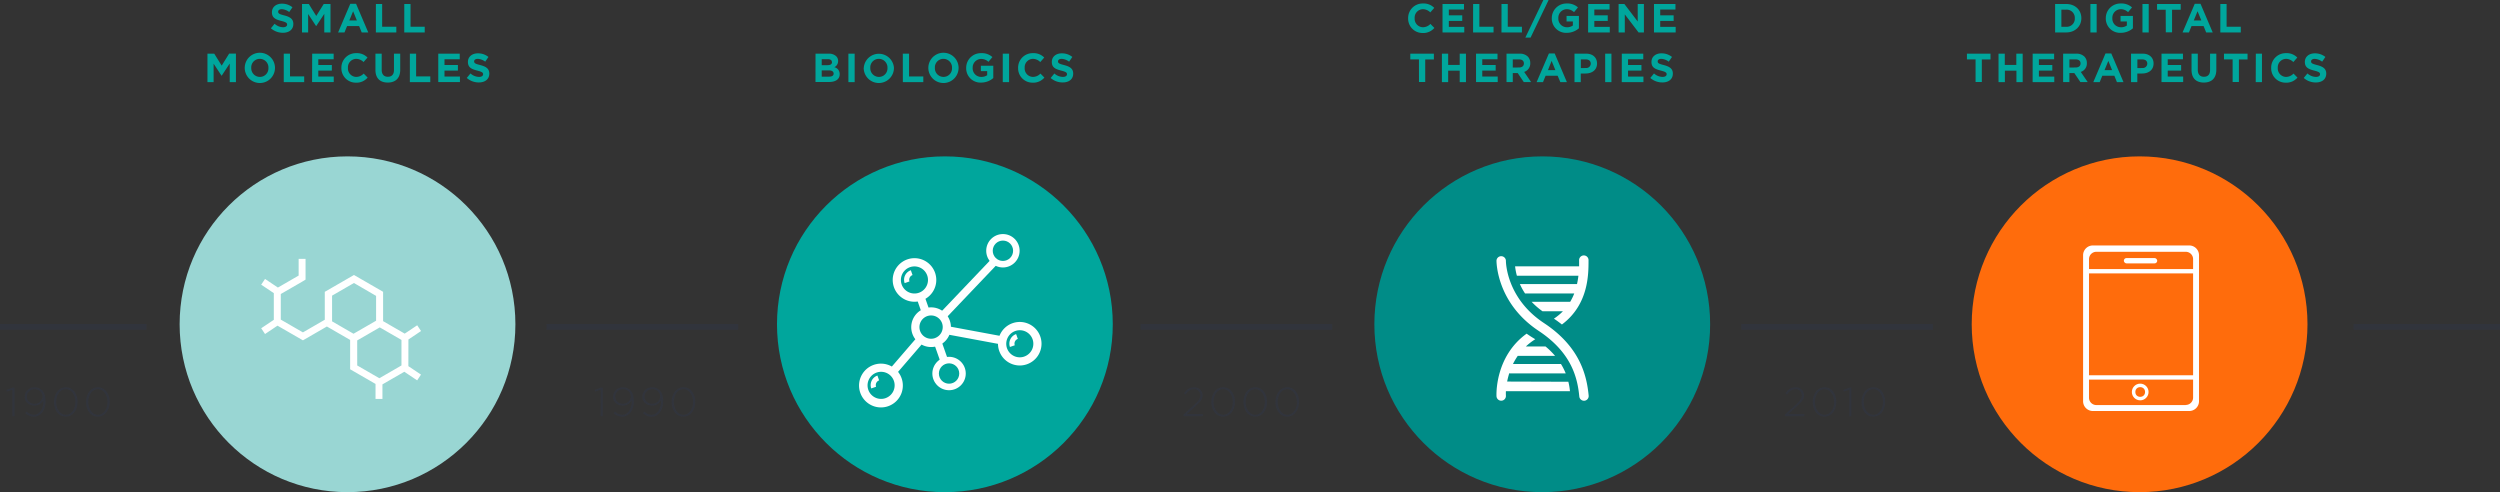
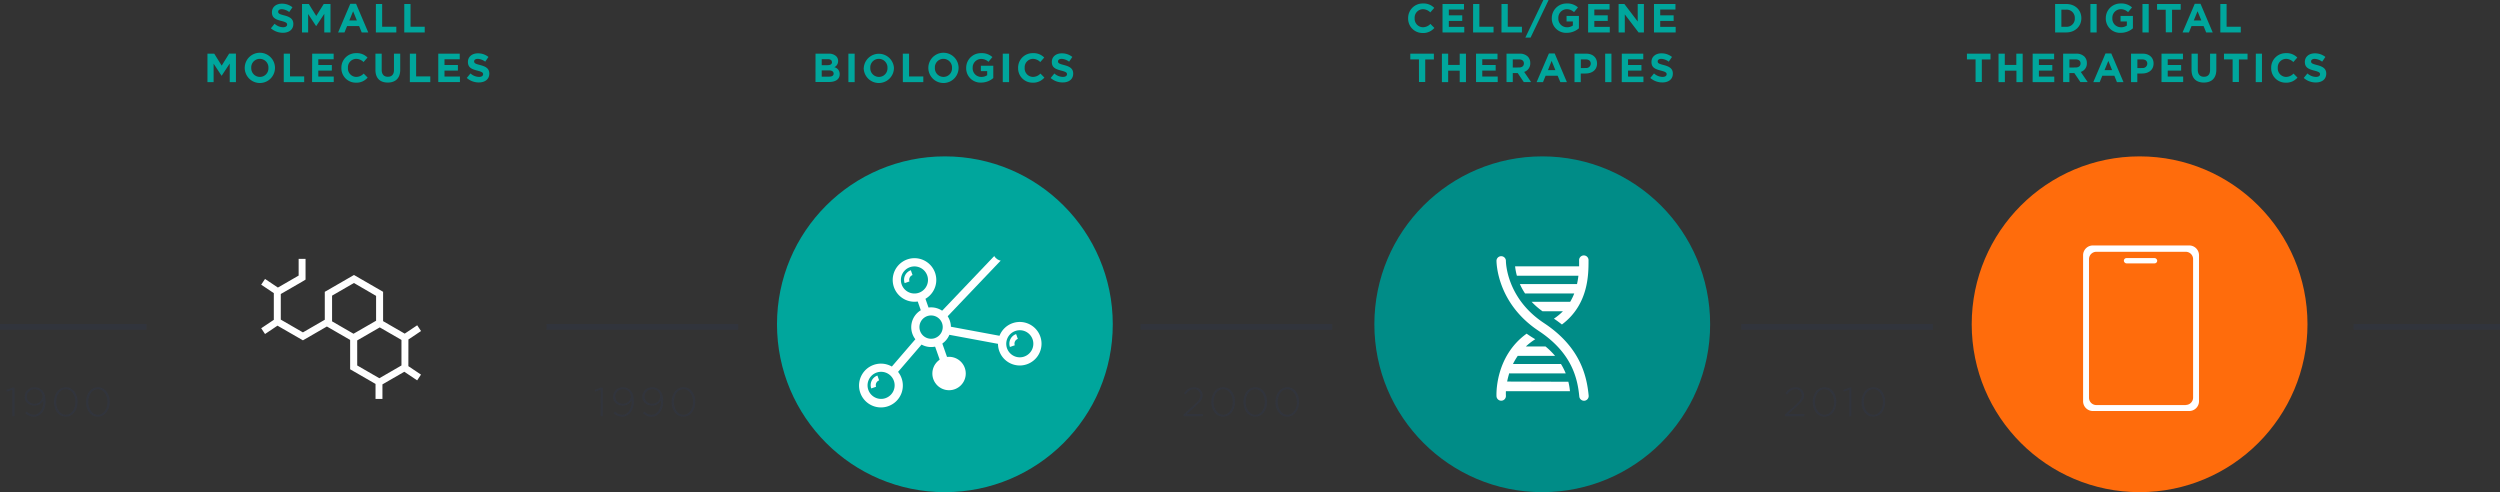
<svg xmlns="http://www.w3.org/2000/svg" width="1107.44" height="218.02">
  <rect width="100%" height="100%" fill="#333333" stroke="none" />
-   <path d="M120 12.53l1.64-2a5.78 5.78 0 0 0 3.72 1.54c1.13 0 1.82-.45 1.82-1.19 0-.7-.43-1.06-2.54-1.6-2.54-.65-4.18-1.35-4.18-3.85 0-2.29 1.84-3.8 4.41-3.8a7.3 7.3 0 0 1 4.68 1.6l-1.44 2.09a5.92 5.92 0 0 0-3.27-1.25c-1.06 0-1.62.49-1.62 1.1 0 .83.54 1.1 2.72 1.66 2.56.67 4 1.58 4 3.78 0 2.5-1.91 3.91-4.63 3.91a8 8 0 0 1-5.31-1.99zM133.79 1.77h3l3.3 5.3 3.31-5.3h3v12.6h-2.75V6.14l-3.55 5.38h-.1l-3.5-5.32v8.17h-2.72zM155.17 1.68h2.56l5.4 12.69h-2.9l-1.15-2.83h-5.33l-1.15 2.83h-2.83zm2.92 7.39l-1.67-4.09-1.68 4.09zM166.51 1.77h2.77v10.08h6.28v2.52h-9.06zM179.09 1.77h2.77v10.08h6.28v2.52h-9.06zM91.9 23.77h3l3.3 5.3 3.31-5.33h3v12.63h-2.75v-8.23l-3.56 5.39h-.07l-3.51-5.33v8.17H91.9zM108.41 30.07a6.7 6.7 0 0 1 13.4 0 6.7 6.7 0 0 1-13.4 0zm10.5 0a3.83 3.83 0 0 0-3.82-4 3.77 3.77 0 0 0-3.79 4 3.83 3.83 0 0 0 3.82 4 3.77 3.77 0 0 0 3.78-4zM125.7 23.77h2.77v10.08h6.28v2.52h-9.05zM138.29 23.77h9.51v2.47H141v2.56h6v2.47h-6v2.65h6.84v2.45h-9.6zM151.23 30.07a6.41 6.41 0 0 1 6.57-6.52 6.5 6.5 0 0 1 5 1.94l-1.76 2a4.65 4.65 0 0 0-3.26-1.42 3.73 3.73 0 0 0-3.65 4 3.74 3.74 0 0 0 3.66 4 4.55 4.55 0 0 0 3.31-1.48l1.76 1.78a6.44 6.44 0 0 1-5.17 2.25 6.36 6.36 0 0 1-6.46-6.55zM166.31 30.97v-7.2h2.77v7.13c0 2.05 1 3.11 2.72 3.11s2.72-1 2.72-3v-7.24h2.77v7.11c0 3.82-2.14 5.69-5.53 5.69s-5.45-1.89-5.45-5.6zM181.56 23.77h2.77v10.08h6.28v2.52h-9.06zM194.14 23.77h9.51v2.47h-6.75v2.56h5.94v2.47h-5.94v2.65h6.84v2.45h-9.6zM206.77 34.53l1.64-2a5.78 5.78 0 0 0 3.77 1.54c1.13 0 1.82-.45 1.82-1.19 0-.7-.43-1.06-2.54-1.6-2.54-.65-4.18-1.35-4.18-3.85 0-2.29 1.84-3.8 4.41-3.8a7.3 7.3 0 0 1 4.68 1.6l-1.44 2.09a5.92 5.92 0 0 0-3.28-1.25c-1.06 0-1.62.49-1.62 1.1 0 .83.54 1.1 2.72 1.66 2.56.67 4 1.58 4 3.78 0 2.5-1.91 3.91-4.63 3.91a8 8 0 0 1-5.35-1.99z" fill="#00a69c" />
+   <path d="M120 12.53l1.64-2a5.78 5.78 0 0 0 3.72 1.54c1.13 0 1.82-.45 1.82-1.19 0-.7-.43-1.06-2.54-1.6-2.54-.65-4.18-1.35-4.18-3.85 0-2.29 1.84-3.8 4.41-3.8a7.3 7.3 0 0 1 4.68 1.6l-1.44 2.09a5.92 5.92 0 0 0-3.27-1.25c-1.06 0-1.62.49-1.62 1.1 0 .83.54 1.1 2.72 1.66 2.56.67 4 1.58 4 3.78 0 2.5-1.91 3.91-4.63 3.91a8 8 0 0 1-5.31-1.99M133.79 1.77h3l3.3 5.3 3.31-5.3h3v12.6h-2.75V6.14l-3.55 5.38h-.1l-3.5-5.32v8.17h-2.72zM155.17 1.68h2.56l5.4 12.69h-2.9l-1.15-2.83h-5.33l-1.15 2.83h-2.83zm2.92 7.39l-1.67-4.09-1.68 4.09zM166.51 1.77h2.77v10.08h6.28v2.52h-9.06zM179.09 1.77h2.77v10.08h6.28v2.52h-9.06zM91.9 23.77h3l3.3 5.3 3.31-5.33h3v12.63h-2.75v-8.23l-3.56 5.39h-.07l-3.51-5.33v8.17H91.9zM108.41 30.07a6.7 6.7 0 0 1 13.4 0 6.7 6.7 0 0 1-13.4 0zm10.5 0a3.83 3.83 0 0 0-3.82-4 3.77 3.77 0 0 0-3.79 4 3.83 3.83 0 0 0 3.82 4 3.77 3.77 0 0 0 3.78-4zM125.7 23.77h2.77v10.08h6.28v2.52h-9.05zM138.29 23.77h9.51v2.47H141v2.56h6v2.47h-6v2.65h6.84v2.45h-9.6zM151.23 30.07a6.41 6.41 0 0 1 6.57-6.52 6.5 6.5 0 0 1 5 1.94l-1.76 2a4.65 4.65 0 0 0-3.26-1.42 3.73 3.73 0 0 0-3.65 4 3.74 3.74 0 0 0 3.66 4 4.55 4.55 0 0 0 3.31-1.48l1.76 1.78a6.44 6.44 0 0 1-5.17 2.25 6.36 6.36 0 0 1-6.46-6.55zM166.31 30.97v-7.2h2.77v7.13c0 2.05 1 3.11 2.72 3.11s2.72-1 2.72-3v-7.24h2.77v7.11c0 3.82-2.14 5.69-5.53 5.69s-5.45-1.89-5.45-5.6zM181.56 23.77h2.77v10.08h6.28v2.52h-9.06zM194.14 23.77h9.51v2.47h-6.75v2.56h5.94v2.47h-5.94v2.65h6.84v2.45h-9.6zM206.77 34.53l1.64-2a5.78 5.78 0 0 0 3.77 1.54c1.13 0 1.82-.45 1.82-1.19 0-.7-.43-1.06-2.54-1.6-2.54-.65-4.18-1.35-4.18-3.85 0-2.29 1.84-3.8 4.41-3.8a7.3 7.3 0 0 1 4.68 1.6l-1.44 2.09a5.92 5.92 0 0 0-3.28-1.25c-1.06 0-1.62.49-1.62 1.1 0 .83.54 1.1 2.72 1.66 2.56.67 4 1.58 4 3.78 0 2.5-1.91 3.91-4.63 3.91a8 8 0 0 1-5.35-1.99z" fill="#00a69c" />
  <path d="M5.51 172.64l-2.43.83-.25-.74 2.88-1.06h.72v12.69h-.92zM19.22 177.74v-.49a4.36 4.36 0 0 1-3.92 2.41c-2.54 0-4.36-1.69-4.36-3.85a4.23 4.23 0 0 1 4.43-4.23 4.46 4.46 0 0 1 3.21 1.28c1 1 1.58 2.39 1.58 4.92 0 4-2.2 6.81-5.13 6.81a5.73 5.73 0 0 1-3.8-1.57l.59-.72a4.73 4.73 0 0 0 3.18 1.43c2.57 0 4.22-2.66 4.22-5.99zm-.38-2.11a3.34 3.34 0 0 0-3.58-3.21 3.27 3.27 0 0 0-3.35 3.35 3.14 3.14 0 0 0 3.42 3.06 3.36 3.36 0 0 0 3.52-3.2zM23.92 178.07c0-3.47 2-6.52 5.24-6.52s5.2 3 5.2 6.48c0 3.48-2 6.52-5.24 6.52s-5.2-2.98-5.2-6.48zm9.47 0c0-2.93-1.66-5.67-4.27-5.67s-4.23 2.67-4.23 5.67c0 2.92 1.66 5.67 4.27 5.67s4.23-2.72 4.23-5.67zM38.14 178.07c0-3.47 2-6.52 5.24-6.52s5.2 3 5.2 6.48c0 3.48-2 6.52-5.24 6.52s-5.2-2.98-5.2-6.48zm9.47 0c0-2.93-1.66-5.67-4.27-5.67s-4.23 2.67-4.23 5.67c0 2.92 1.66 5.67 4.27 5.67s4.23-2.72 4.23-5.67zM266.12 172.64l-2.43.83-.25-.74 2.88-1.06h.68v12.69h-.92zM279.84 177.74v-.49a4.36 4.36 0 0 1-3.93 2.41c-2.54 0-4.36-1.69-4.36-3.85a4.23 4.23 0 0 1 4.43-4.23 4.46 4.46 0 0 1 3.21 1.28c1 1 1.58 2.39 1.58 4.92 0 4-2.2 6.81-5.13 6.81a5.73 5.73 0 0 1-3.8-1.57l.59-.72a4.73 4.73 0 0 0 3.22 1.44c2.53-.01 4.19-2.67 4.19-6zm-.38-2.11a3.34 3.34 0 0 0-3.58-3.21 3.27 3.27 0 0 0-3.35 3.35 3.15 3.15 0 0 0 3.42 3.06 3.36 3.36 0 0 0 3.51-3.2zM292.83 177.74v-.49a4.36 4.36 0 0 1-3.93 2.41c-2.54 0-4.36-1.69-4.36-3.85a4.23 4.23 0 0 1 4.43-4.23 4.46 4.46 0 0 1 3.21 1.28c1 1 1.58 2.39 1.58 4.92 0 4-2.2 6.81-5.13 6.81a5.73 5.73 0 0 1-3.8-1.57l.59-.72a4.73 4.73 0 0 0 3.22 1.44c2.54-.01 4.19-2.67 4.19-6zm-.38-2.11a3.34 3.34 0 0 0-3.58-3.21 3.27 3.27 0 0 0-3.35 3.35 3.15 3.15 0 0 0 3.42 3.06 3.36 3.36 0 0 0 3.52-3.2zM297.53 178.07c0-3.47 2-6.52 5.24-6.52s5.2 3 5.2 6.48c0 3.48-2 6.52-5.24 6.52s-5.2-2.98-5.2-6.48zm9.47 0c0-2.93-1.66-5.67-4.27-5.67s-4.23 2.67-4.23 5.67c0 2.92 1.66 5.67 4.27 5.67s4.23-2.72 4.23-5.67zM524.24 183.66l4.7-4.25c2.07-1.89 2.79-3 2.79-4.3a2.72 2.72 0 0 0-2.84-2.7c-1.6 0-2.65.83-3.69 2.34l-.7-.47c1.1-1.67 2.27-2.7 4.48-2.7a3.53 3.53 0 0 1 3.75 3.46c0 1.73-.94 2.88-3.15 4.9l-3.85 3.49h7.13v.9h-8.61zM536.61 178.07c0-3.47 2-6.52 5.24-6.52s5.2 3 5.2 6.48c0 3.48-2 6.52-5.24 6.52s-5.2-2.98-5.2-6.48zm9.47 0c0-2.93-1.66-5.67-4.27-5.67s-4.23 2.7-4.23 5.64c0 2.92 1.66 5.67 4.27 5.67s4.23-2.69 4.23-5.64zM550.83 178.07c0-3.47 2-6.52 5.24-6.52s5.2 3 5.2 6.48c0 3.48-2 6.52-5.24 6.52s-5.2-2.98-5.2-6.48zm9.47 0c0-2.93-1.66-5.67-4.27-5.67s-4.23 2.67-4.23 5.67c0 2.92 1.66 5.67 4.27 5.67s4.23-2.72 4.23-5.67zM565 178.07c0-3.47 2-6.52 5.24-6.52s5.2 3 5.2 6.48c0 3.48-2 6.52-5.24 6.52s-5.2-2.98-5.2-6.48zm9.47 0c0-2.93-1.66-5.67-4.27-5.67s-4.2 2.67-4.2 5.67c0 2.92 1.66 5.67 4.27 5.67s4.25-2.72 4.25-5.67zM790.66 183.66l4.7-4.25c2.07-1.89 2.79-3 2.79-4.3a2.72 2.72 0 0 0-2.84-2.7c-1.6 0-2.65.83-3.69 2.34l-.7-.47c1.1-1.67 2.27-2.7 4.48-2.7a3.53 3.53 0 0 1 3.75 3.46c0 1.73-.94 2.88-3.15 4.9l-3.85 3.49h7.13v.9h-8.61zM803 178.07c0-3.47 2-6.52 5.24-6.52s5.2 3 5.2 6.48c0 3.48-2 6.52-5.24 6.52s-5.2-2.98-5.2-6.48zm9.47 0c0-2.93-1.66-5.67-4.27-5.67s-4.2 2.67-4.2 5.67c0 2.92 1.66 5.67 4.27 5.67s4.23-2.72 4.23-5.67zM819.21 172.64l-2.43.83-.25-.74 2.88-1.06h.72v12.69h-.92zM824.63 178.07c0-3.47 2-6.52 5.24-6.52s5.2 3 5.2 6.48c0 3.48-2 6.52-5.24 6.52s-5.2-2.98-5.2-6.48zm9.47 0c0-2.93-1.66-5.67-4.27-5.67s-4.23 2.67-4.23 5.67c0 2.92 1.66 5.67 4.27 5.67s4.23-2.72 4.23-5.67z" fill="#313747" opacity=".5" />
  <path d="M361.26 23.78h5.85a4.55 4.55 0 0 1 3.29 1.12 2.89 2.89 0 0 1 .86 2.14 2.93 2.93 0 0 1-1.66 2.72 3.08 3.08 0 0 1 2.36 3.1c0 2.3-1.87 3.46-4.72 3.46h-6zm7.26 3.73c0-.83-.65-1.3-1.82-1.3H364v2.66h2.56c1.22 0 2-.4 2-1.33zm-1.35 3.67H364v2.77h3.29c1.22 0 2-.43 2-1.37-.07-.88-.7-1.4-2.12-1.4zM375.82 23.78h2.77v12.6h-2.77zM382.63 30.07a6.7 6.7 0 0 1 13.37 0 6.7 6.7 0 0 1-13.4 0zm10.5 0a3.83 3.83 0 0 0-3.82-4 3.77 3.77 0 0 0-3.79 4 3.83 3.83 0 0 0 3.82 4 3.77 3.77 0 0 0 3.78-4zM399.92 23.78h2.77v10.08H409v2.52h-9.06zM411.23 30.07a6.7 6.7 0 0 1 13.4 0 6.7 6.7 0 0 1-13.4 0zm10.5 0a3.83 3.83 0 0 0-3.82-4 3.77 3.77 0 0 0-3.78 4 3.83 3.83 0 0 0 3.82 4 3.77 3.77 0 0 0 3.77-4zM428 30.07a6.47 6.47 0 0 1 6.61-6.52 6.92 6.92 0 0 1 5 1.73l-1.75 2.11a4.64 4.64 0 0 0-3.29-1.28 3.79 3.79 0 0 0-3.7 3.96 3.78 3.78 0 0 0 3.82 4 4.42 4.42 0 0 0 2.61-.76v-1.8h-2.8v-2.4h5.5v5.47a8.18 8.18 0 0 1-5.38 2 6.31 6.31 0 0 1-6.62-6.51zM444.2 23.78h2.8v12.6h-2.8zM451 30.07a6.41 6.41 0 0 1 6.57-6.52 6.5 6.5 0 0 1 5 1.94l-1.76 2a4.65 4.65 0 0 0-3.22-1.42 3.73 3.73 0 0 0-3.68 4 3.74 3.74 0 0 0 3.66 4 4.55 4.55 0 0 0 3.31-1.48l1.76 1.78a6.44 6.44 0 0 1-5.17 2.25 6.36 6.36 0 0 1-6.47-6.55zM465.42 34.55l1.64-2a5.78 5.78 0 0 0 3.77 1.52c1.13 0 1.82-.45 1.82-1.19 0-.7-.43-1.06-2.54-1.6-2.54-.65-4.18-1.35-4.18-3.85 0-2.29 1.84-3.8 4.41-3.8a7.3 7.3 0 0 1 4.68 1.6l-1.44 2.09a5.92 5.92 0 0 0-3.28-1.25c-1.06 0-1.62.49-1.62 1.1 0 .83.54 1.1 2.72 1.66 2.56.67 4 1.58 4 3.78 0 2.5-1.91 3.91-4.63 3.91a8 8 0 0 1-5.35-1.97zM623.77 8.07a6.41 6.41 0 0 1 6.57-6.52 6.5 6.5 0 0 1 5 1.94l-1.76 2a4.65 4.65 0 0 0-3.26-1.42 3.73 3.73 0 0 0-3.66 4 3.74 3.74 0 0 0 3.66 4 4.55 4.55 0 0 0 3.31-1.48l1.76 1.78a6.44 6.44 0 0 1-5.17 2.25 6.36 6.36 0 0 1-6.45-6.55zM639 1.77h9.51v2.46h-6.71v2.56h5.94v2.47h-5.94v2.65h6.84v2.46H639zM652.55 1.77h2.77v10.08h6.28v2.52h-9.06zM665.13 1.77h2.77v10.08h6.28v2.52h-9.06zM683.67 0H686l-8 16.67h-2.32zM687.41 8.07A6.47 6.47 0 0 1 694 1.55a6.92 6.92 0 0 1 5 1.73l-1.75 2.11a4.64 4.64 0 0 0-3.32-1.32 3.79 3.79 0 0 0-3.62 4 3.78 3.78 0 0 0 3.82 4 4.43 4.43 0 0 0 2.61-.76v-1.8h-2.79V7.07h5.47v5.47a8.18 8.18 0 0 1-5.38 2 6.31 6.31 0 0 1-6.63-6.47zM703.52 1.77H713v2.46h-6.75v2.56h5.94v2.47h-5.94v2.65h6.84v2.46h-9.6zM717 1.77h2.56l5.91 7.76V1.77h2.74v12.6h-2.36l-6.1-8v8H717zM732.68 1.77h9.51v2.46h-6.75v2.56h5.94v2.47h-5.94v2.65h6.84v2.46h-9.6zM628.56 26.32h-3.83v-2.55h10.44v2.56h-3.83v10h-2.77zM638.73 23.77h2.77v5h5.11v-5h2.77v12.6h-2.77v-5.06h-5.11v5.06h-2.77zM653.85 23.77h9.51v2.47h-6.75v2.56h5.94v2.47h-5.94v2.65h6.84v2.45h-9.6zM667.35 23.77h5.76a5 5 0 0 1 3.68 1.3 4 4 0 0 1 1.08 2.88 3.91 3.91 0 0 1-2.7 3.91l3.08 4.5H675l-2.7-4h-2.18v4h-2.77zm5.58 6.12c1.35 0 2.12-.72 2.12-1.78 0-1.19-.83-1.8-2.18-1.8h-2.75v3.62zM686.13 23.68h2.56l5.4 12.69h-2.9L690 33.54h-5.33l-1.15 2.83h-2.83zm2.87 7.39l-1.67-4.09-1.63 4.09zM697.47 23.77h5.15c3 0 4.83 1.78 4.83 4.36 0 2.92-2.27 4.43-5.1 4.43h-2.11v3.81h-2.77zm5 6.36a2 2 0 0 0 2.2-1.91c0-1.24-.86-1.91-2.25-1.91h-2.14v3.85zM711.06 23.77h2.77v12.6h-2.77zM718.42 23.77h9.51v2.47h-6.75v2.56h5.94v2.47h-5.94v2.65H728v2.45h-9.6zM731.05 34.53l1.64-2a5.78 5.78 0 0 0 3.77 1.54c1.13 0 1.82-.45 1.82-1.19 0-.7-.43-1.06-2.54-1.6-2.54-.65-4.18-1.35-4.18-3.85 0-2.29 1.84-3.8 4.41-3.8a7.3 7.3 0 0 1 4.68 1.6l-1.44 2.09a5.92 5.92 0 0 0-3.28-1.25c-1.06 0-1.62.49-1.62 1.1 0 .83.54 1.1 2.72 1.66 2.56.67 4 1.58 4 3.78 0 2.5-1.91 3.91-4.63 3.91a8 8 0 0 1-5.35-1.99zM910.37 1.77h4.92c4 0 6.7 2.72 6.7 6.27v.03c0 3.55-2.74 6.3-6.7 6.3h-4.92zm2.77 2.5v7.6h2.14a3.59 3.59 0 0 0 3.81-3.8 3.62 3.62 0 0 0-3.8-3.8zM926 1.77h2.77v12.6H926zM932.82 8.07a6.47 6.47 0 0 1 6.61-6.52 6.92 6.92 0 0 1 5 1.73l-1.75 2.11a4.64 4.64 0 0 0-3.34-1.32 3.79 3.79 0 0 0-3.62 4 3.78 3.78 0 0 0 3.82 4 4.43 4.43 0 0 0 2.61-.76v-1.8h-2.79V7.07h5.47v5.47a8.18 8.18 0 0 1-5.38 2 6.31 6.31 0 0 1-6.63-6.47zM949.06 1.77h2.77v12.6h-2.77zM959.35 4.32h-3.83V1.77H966v2.55h-3.83v10h-2.77zM972.22 1.68h2.56l5.4 12.69h-2.9l-1.15-2.83h-5.33l-1.15 2.83h-2.83zm2.92 7.39l-1.67-4.09-1.68 4.09zM983.56 1.77h2.77v10.08h6.28v2.52h-9.06zM875.13 26.32h-3.83v-2.55h10.44v2.56h-3.84v10h-2.77zM885.3 23.77h2.77v5h5.11v-5H896v12.6h-2.77v-5.06h-5.11v5.06h-2.82zM900.42 23.77h9.51v2.47h-6.75v2.56h5.94v2.47h-5.94v2.65H910v2.45h-9.6zM913.92 23.77h5.76a5 5 0 0 1 3.67 1.3 4 4 0 0 1 1.08 2.88 3.91 3.91 0 0 1-2.7 3.91l3.08 4.5h-3.24l-2.7-4h-2.18v4h-2.77zm5.58 6.12c1.35 0 2.13-.72 2.13-1.78 0-1.19-.83-1.8-2.18-1.8h-2.75v3.62zM932.69 23.68h2.56l5.4 12.69h-2.9l-1.15-2.83h-5.33l-1.15 2.83h-2.83zm2.92 7.39l-1.67-4.09-1.68 4.09zM944 23.77h5.15c3 0 4.83 1.78 4.83 4.36 0 2.92-2.27 4.43-5.09 4.43h-2.11v3.81H944zm5 6.36a2 2 0 0 0 2.2-1.91c0-1.24-.86-1.91-2.25-1.91h-2.14v3.85zM957.5 23.77h9.5v2.47h-6.75v2.56h5.94v2.47h-5.94v2.65h6.84v2.45h-9.6zM970.8 30.97v-7.2h2.77v7.13c0 2.05 1 3.11 2.72 3.11s2.72-1 2.72-3v-7.24h2.77v7.11c0 3.82-2.14 5.69-5.53 5.69s-5.45-1.89-5.45-5.6zM989 26.32h-3.83v-2.55h10.44v2.56h-3.83v10H989zM999.28 23.77h2.72v12.6h-2.77zM1006.08 30.07a6.41 6.41 0 0 1 6.57-6.52 6.5 6.5 0 0 1 5 1.94l-1.76 2a4.65 4.65 0 0 0-3.22-1.42 3.73 3.73 0 0 0-3.67 4 3.74 3.74 0 0 0 3.66 4 4.55 4.55 0 0 0 3.31-1.48l1.76 1.78a6.44 6.44 0 0 1-5.17 2.25 6.36 6.36 0 0 1-6.48-6.55zM1020.5 34.53l1.64-2a5.78 5.78 0 0 0 3.76 1.54c1.13 0 1.82-.45 1.82-1.19 0-.7-.43-1.06-2.54-1.6-2.54-.65-4.18-1.35-4.18-3.85 0-2.29 1.84-3.8 4.41-3.8a7.3 7.3 0 0 1 4.68 1.6l-1.44 2.09a5.92 5.92 0 0 0-3.28-1.24c-1.06 0-1.62.49-1.62 1.1 0 .83.54 1.1 2.72 1.66 2.56.67 4 1.58 4 3.78 0 2.5-1.91 3.91-4.63 3.91a8 8 0 0 1-5.34-2z" fill="#00a69c" />
  <circle cx="683.18" cy="143.64" r="74.37" fill="#008c87" />
  <path d="M699.2 122.15a37.31 37.31 0 0 1-.62 3.68h-25.31a27.46 27.46 0 0 0 2.29 4.17h21.79a24.16 24.16 0 0 1-1.8 3.7h-17.07a31.68 31.68 0 0 0 4.79 4.17h9.08a24.93 24.93 0 0 1-4 3.29q1.89 1.26 3.54 2.59c11.78-8.81 11.79-22.14 11.79-28.37a2.09 2.09 0 1 0-4.17 0v2.6h-28.36a25.49 25.49 0 0 0 .8 4.17zM667.63 169.02a32 32 0 0 1 .94-3.69 2.05 2.05 0 0 0 .54.08h24.47a28.12 28.12 0 0 0-2.11-4.17h-21.26a27.64 27.64 0 0 1 2.12-3.6h16.53a32.85 32.85 0 0 0-4.24-4.17h-8.69a27.56 27.56 0 0 1 4.15-3.2l-.44-.27c-1.2-.71-2.31-1.44-3.38-2.2-14.26 10.27-13.36 27.5-13.35 27.7a2.09 2.09 0 0 0 2.08 2h.14a2.09 2.09 0 0 0 1.95-2.22 20 20 0 0 1 0-2h28.37a27 27 0 0 0-.71-4.17z" fill="#fff" />
  <path d="M683.89 143.07c-16.64-11-16.82-27-16.81-27.64a2.09 2.09 0 0 0-4.17 0c0 .76.1 18.83 18.68 31.14 14.43 9.55 17.19 20.55 18 29.06a2.09 2.09 0 0 0 2.07 1.89h.2a2.09 2.09 0 0 0 1.88-2.27c-.83-8.78-3.74-21.58-19.85-32.18z" fill="#fff" />
  <circle cx="947.79" cy="143.64" r="74.37" fill="#ff6c0c" />
-   <circle cx="153.94" cy="143.64" r="74.37" fill="#99d6d3" />
  <path d="M180.92 150.38l5.59-3.74-1.7-2.55-5.53 3.7-9.58-5.53v-13l-12.9-7.45-12.43 7.18-.5.27v12.38l-9.69 5.6-9.8-5.66v-11.34l9.32-5.38 1.65-1v-9.19h-3.06v7.4l-9.19 5.31-5.7-3.82-1.7 2.55 5.59 3.74v11.82l-5.59 3.74 1.7 2.55 5.52-3.7 11.27 6.5 10.61-6.13 10.3 5.95v13l11.25 6.49v6.66h3.06v-6.46l9.69-5.59 5.69 3.81 1.7-2.55-5.59-3.74zm-14.32-19.31v11l-10 5.77-9.5-5.49v-11.39l9.69-5.6zm-8.37 19.73l10-5.77 9.61 5.55v11.31l-9.8 5.66-9.8-5.66z" fill="#fff" />
  <circle cx="418.56" cy="143.64" r="74.37" fill="#00a69c" />
  <path d="M400.74 125.42l2.14-.75a2.22 2.22 0 0 1 1.35-2.82l-.75-2.14a4.48 4.48 0 0 0-2.74 5.71zM385.94 172.07l2.14-.75a2.22 2.22 0 0 1 1.35-2.82l-.75-2.14a4.48 4.48 0 0 0-2.74 5.71z" fill="#fff" />
  <path d="M448.52 143.17a9.62 9.62 0 0 0-5.76 5.57l-21.53-4a8.77 8.77 0 0 0-9.92-8.51l-1.36-3.87a9.65 9.65 0 1 0-3.42 1.2l1.36 3.87a8.77 8.77 0 0 0-2.41 12.85l-10.41 12.09a9.7 9.7 0 1 0 2.75 2.36l10.41-12.09a8.75 8.75 0 0 0 12.32-4.33l21.54 4a9.64 9.64 0 1 0 6.43-9.14zm-56.24 33.2a6 6 0 1 1 3.68-7.68 6 6 0 0 1-3.68 7.67zm7.13-50.38a6 6 0 1 1 7.68 3.68 6 6 0 0 1-7.68-3.69zm14.75 23.78a5.16 5.16 0 1 1 3.16-6.58 5.17 5.17 0 0 1-3.16 6.57zm39.56 8.18a6 6 0 1 1 3.68-7.68 6 6 0 0 1-3.68 7.67z" fill="#fff" />
  <path d="M447.38 153.7l2.14-.75a2.22 2.22 0 0 1 1.35-2.82l-.75-2.14a4.48 4.48 0 0 0-2.74 5.71zM443.41 115.31l-24.38 25.59-2.6-2.3 24.38-25.59 2.6 2.3zM416.75 150.26l3.11 8.86-3.25 1.19-3.12-8.87 3.26-1.18z" fill="#fff" />
  <circle cx="420.41" cy="165.46" r="7.4" fill="#fff" />
-   <circle cx="420.41" cy="165.46" r="4.51" fill="#00a69c" />
-   <circle cx="444.27" cy="111.08" r="7.4" fill="#fff" />
  <circle cx="444.27" cy="111.08" r="4.51" fill="#00a69c" />
  <path d="M922.76 113.07v64.71a4.34 4.34 0 0 0 4.34 4.29h42.67a4.34 4.34 0 0 0 4.34-4.34v-64.66a4.34 4.34 0 0 0-4.34-4.34H927.1a4.34 4.34 0 0 0-4.34 4.34zm45.48 66.36h-39.61a3.25 3.25 0 0 1-3.25-3.25v-61.39a3.25 3.25 0 0 1 3.25-3.25h39.61a3.25 3.25 0 0 1 3.25 3.25v61.34a3.25 3.25 0 0 1-3.25 3.25z" fill="#fff" />
-   <path fill="#fff" d="M923.8 119.2h49.27v1.92H923.8zM923.8 166.24h49.27v1.92H923.8z" />
-   <circle cx="948.06" cy="173.64" r="3.7" fill="#fff" />
  <circle cx="948.06" cy="173.64" r="2.15" fill="#ff6c0c" />
  <rect x="940.81" y="114.31" width="14.79" height="2.37" rx="1.18" ry="1.18" fill="#fff" />
  <path fill="#313747" opacity=".5" d="M0 143.53h64.87v2.54H0zM242.11 143.53H327v2.54h-84.89zM505.23 143.53h84.89v2.54h-84.89zM771.35 143.53h84.89v2.54h-84.89zM1042.56 143.53h64.87v2.54h-64.87z" />
</svg>